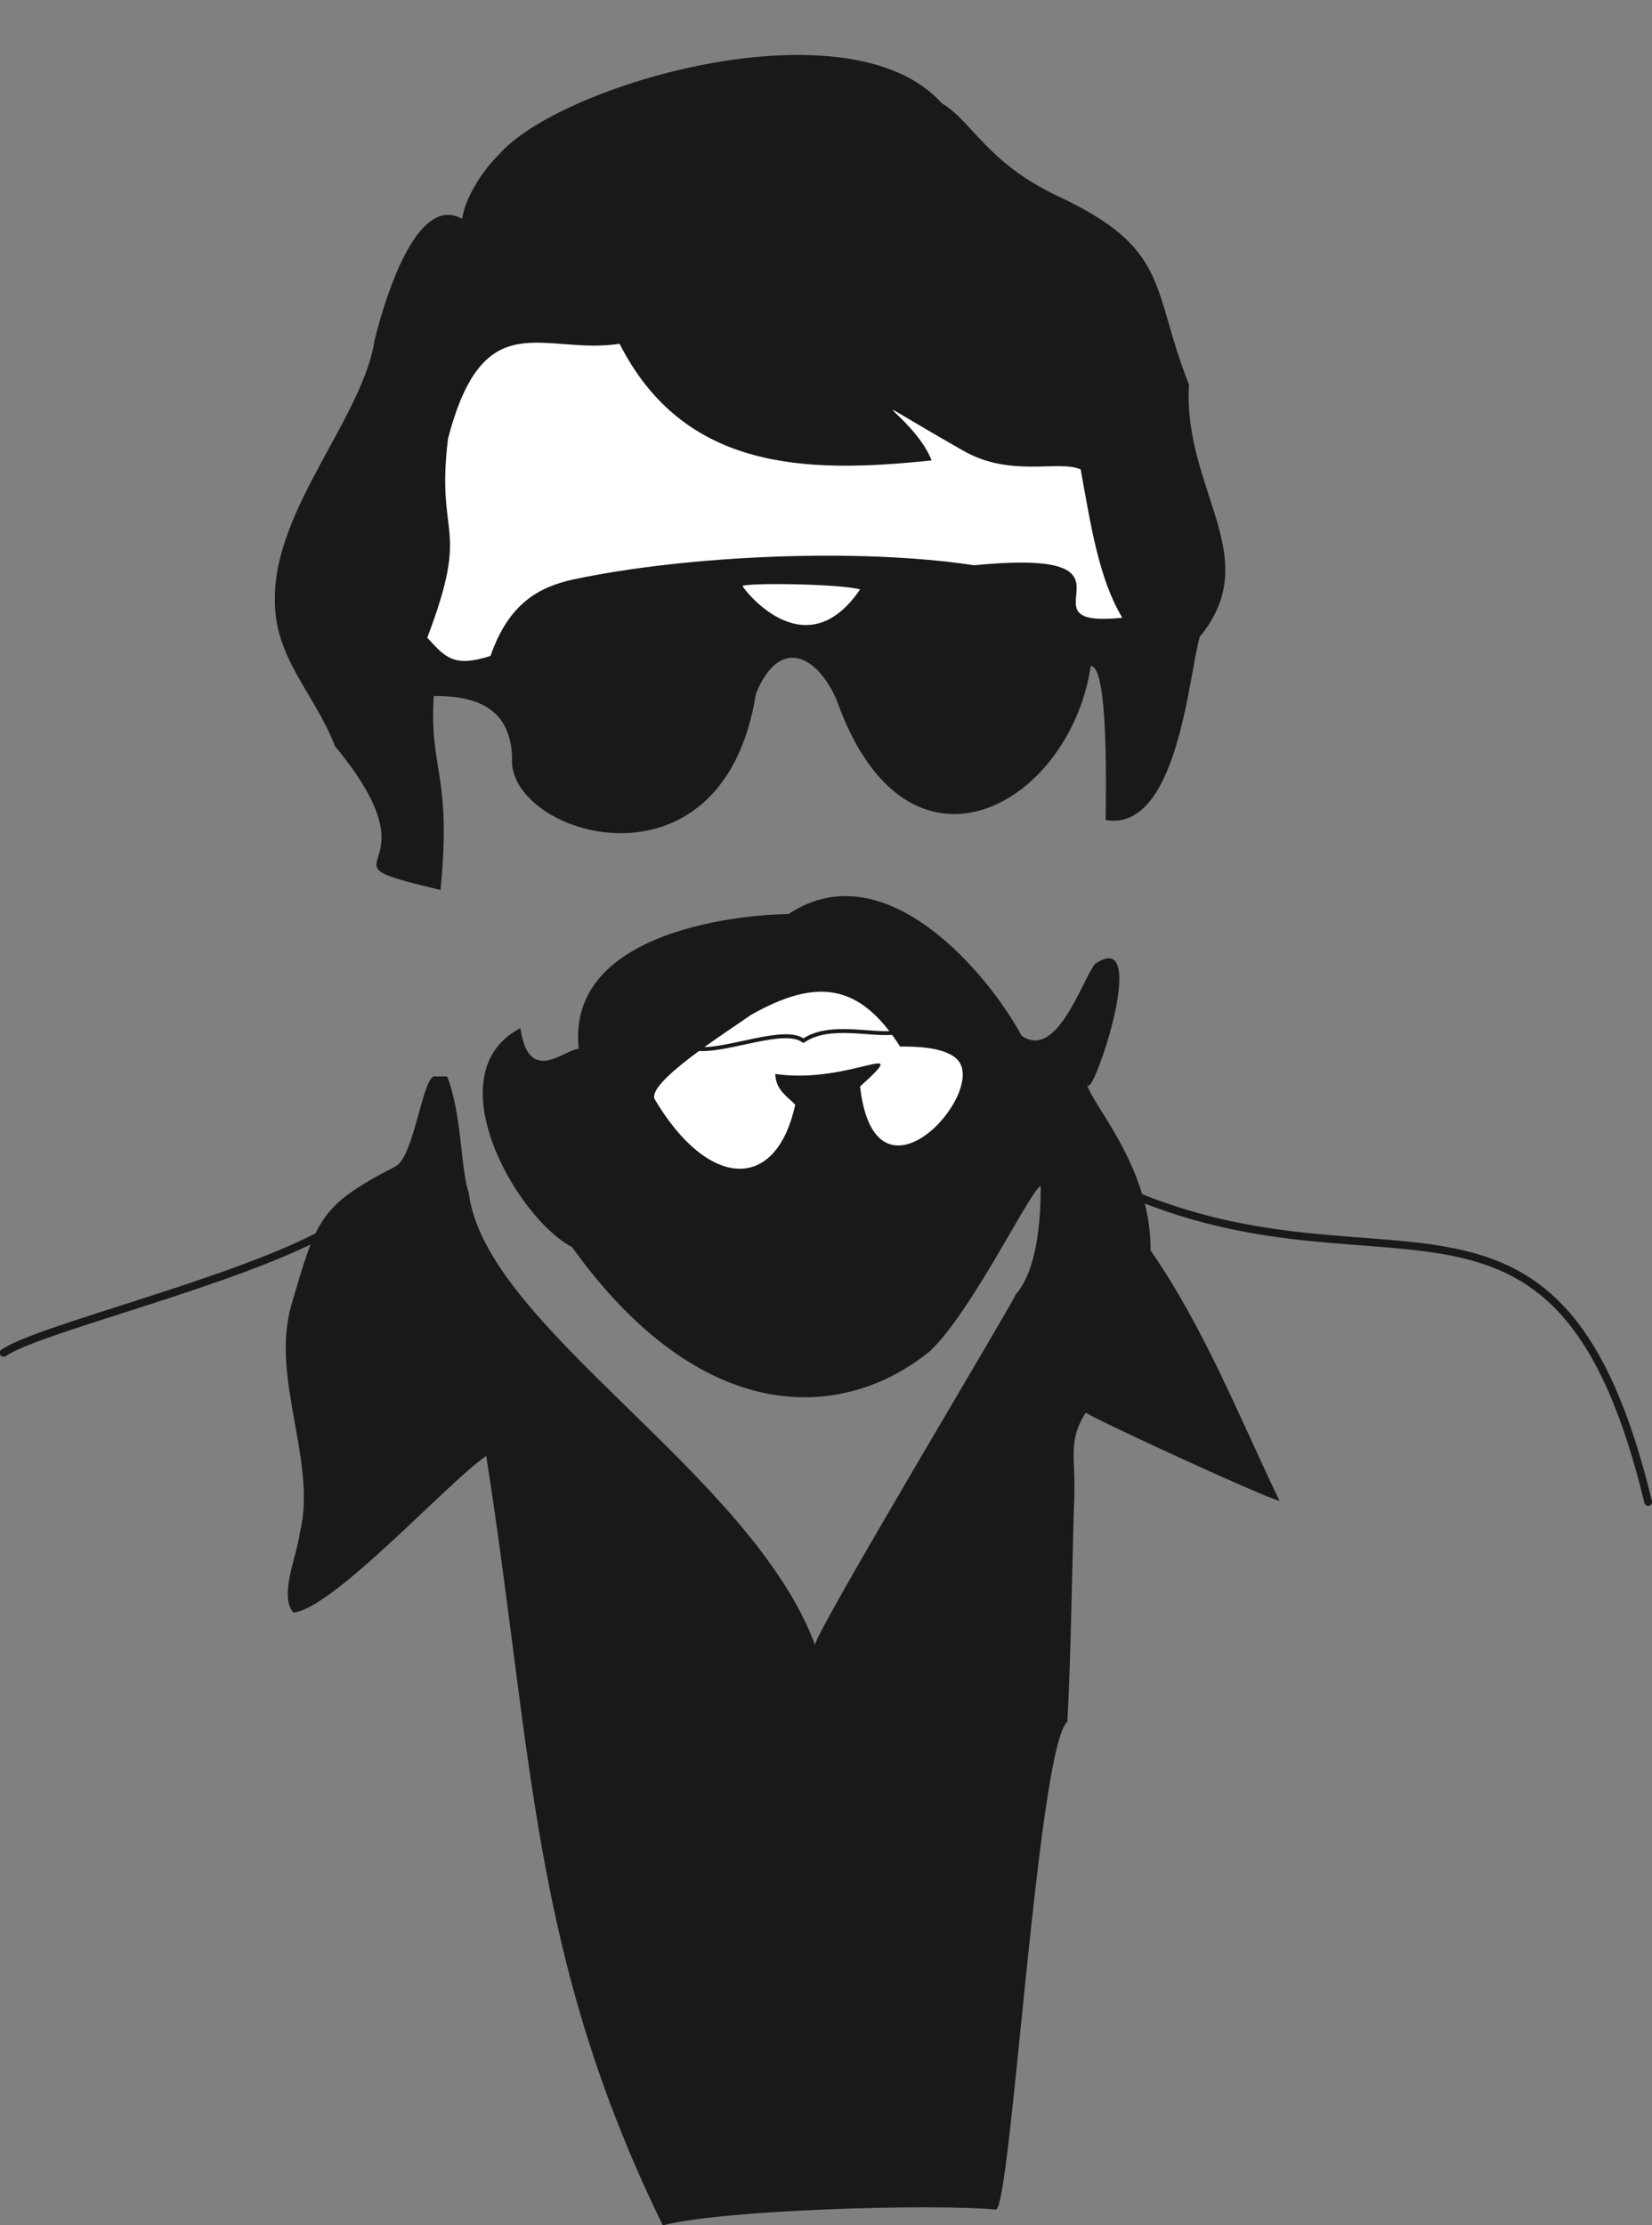
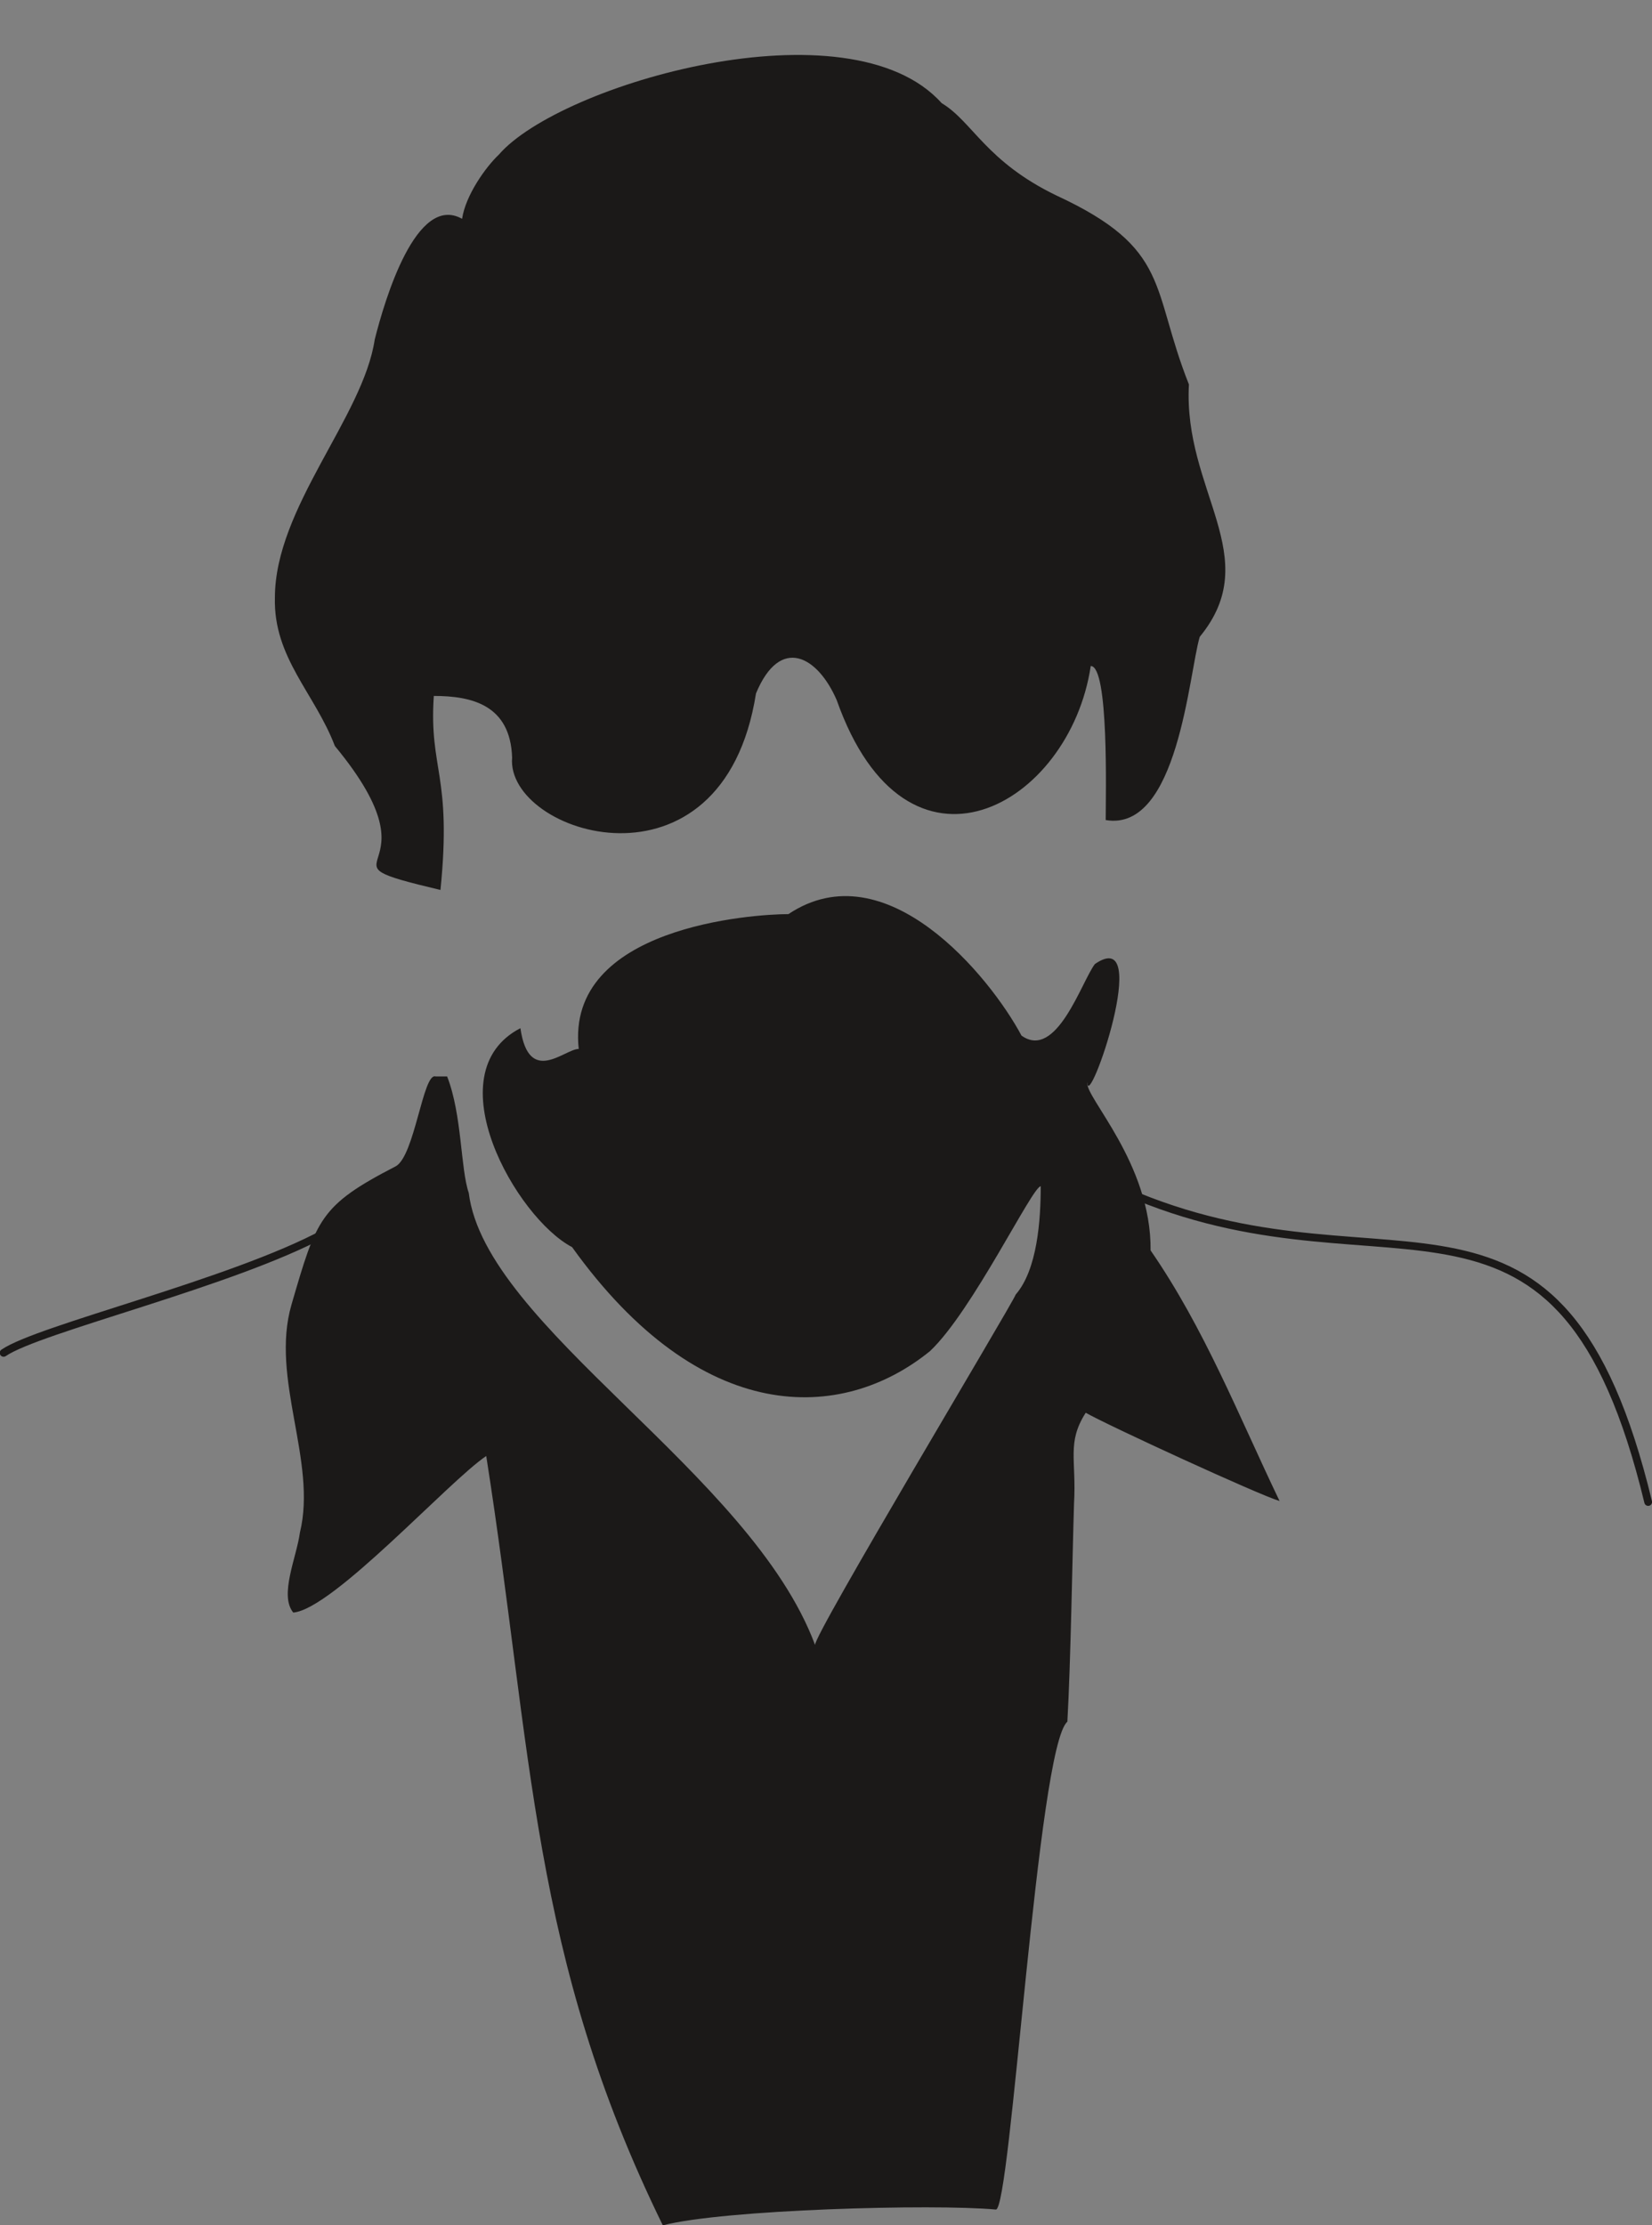
<svg xmlns="http://www.w3.org/2000/svg" xml:space="preserve" width="571.691" height="769.814" fill-rule="evenodd" stroke-linejoin="round" stroke-width="28.222" preserveAspectRatio="xMidYMid" version="1.2" viewBox="0 0 15126 20368">
  <rect x="0" y="0" width="15126" height="20368" fill="#808080" stroke="none" />
  <defs class="ClipPathGroup">
    <clipPath id="a" clipPathUnits="userSpaceOnUse">
      <path d="M0 0h15126v20368H0z" />
    </clipPath>
  </defs>
  <g class="SlideGroup">
    <g class="Slide" clip-path="url(#a)">
      <g class="Page">
        <g class="com.sun.star.drawing.ClosedBezierShape">
          <path fill="none" d="M2517 503h9201v19867H2517z" class="BoundingBox" />
          <path fill="#1B1918" d="M3066 6828c1021 1234-282 1021 967 1318 107-1059-106-1098-61-1776 351 0 701 84 717 564-61 701 1929 1341 2233-587 221-533 564-342 739 61 641 1814 2135 968 2326-312 167 0 137 1181 137 1410 663 114 762-1349 861-1677 602-732-153-1334-99-2310-351-883-160-1242-1212-1729-649-313-770-678-1052-846-846-944-3498-175-4055 472-122 115-305 374-336 587-419-236-708 739-800 1105-106 709-914 1539-914 2363-14 549 366 876 549 1357Zm0 0Zm1699 2583c77 533 405 190 534 190-122-1120 1600-1234 1920-1234 892-595 1845 571 2134 1112 321 229 550-495 672-655 541-373-69 1372-69 1082-30 130 587 739 579 1539 495 717 808 1517 1181 2294-183-53-1577-694-1775-808-175 274-84 427-107 831-15 472-30 1448-61 1997-274 229-519 4496-656 4465-572-53-2499 0-3048 145-1212-2476-1189-4320-1617-7042-342 229-1402 1402-1767 1433-130-160 30-503 61-732 160-655-274-1409-77-2087 229-785 259-907 953-1265 175-92 251-861 366-823h106c137 350 122 845 198 1066 153 1227 2585 2561 3171 4138-23-76 1799-3109 1837-3208 199-229 229-686 229-991-76 0-625 1143-1014 1509-808 656-2096 694-3277-952-511-267-1266-1593-473-2004Z" />
        </g>
        <g fill="none" class="com.sun.star.drawing.OpenBezierShape">
-           <path d="M-3 10914h15131v2871H-3z" class="BoundingBox" />
          <path stroke="#1B1918" stroke-linecap="round" stroke-linejoin="miter" stroke-width="71" d="M10412 10950c2347 961 3879-518 4679 2798M2974 11285c-846 458-2621 877-2941 1098" />
        </g>
        <g class="com.sun.star.drawing.ClosedBezierShape">
          <path fill="none" d="M3912 3137h6365v7563H3912z" class="BoundingBox" />
-           <path fill="#FFF" d="M6877 9289c-275 191-945 618-884 770 487 823 1112 861 1288 53-69-76-176-129-183-282 685 100 1280-342 777 115 137 1196 1152 76 900-236-108-130-405-130-534-130-374-587-770-625-1364-290Zm0 0Zm-77-3925c-30-23 557 793 1075 31-198-54-1052-61-1075-31Zm0 0ZM5673 3147c-702 106-1243-388-1571 868-114 938 213 762-190 1822 167 182 243 274 579 167 167-480 442-632 762-701 1045-221 2614-289 3667-129 1714-168 335 586 1356 480-213-351-289-846-381-1357-198-91-632 77-1067-167-1151-656-465-343-298 84-1143 121-2263 99-2857-1067Z" />
        </g>
        <g fill="none" class="com.sun.star.drawing.OpenBezierShape">
-           <path d="M6402 9418h1813v204H6402z" class="BoundingBox" />
          <path stroke="#1B1918" stroke-linejoin="miter" stroke-width="36" d="M6403 9602c274 15 785-206 953-76 244-168 641-39 854-77" />
        </g>
      </g>
    </g>
  </g>
</svg>